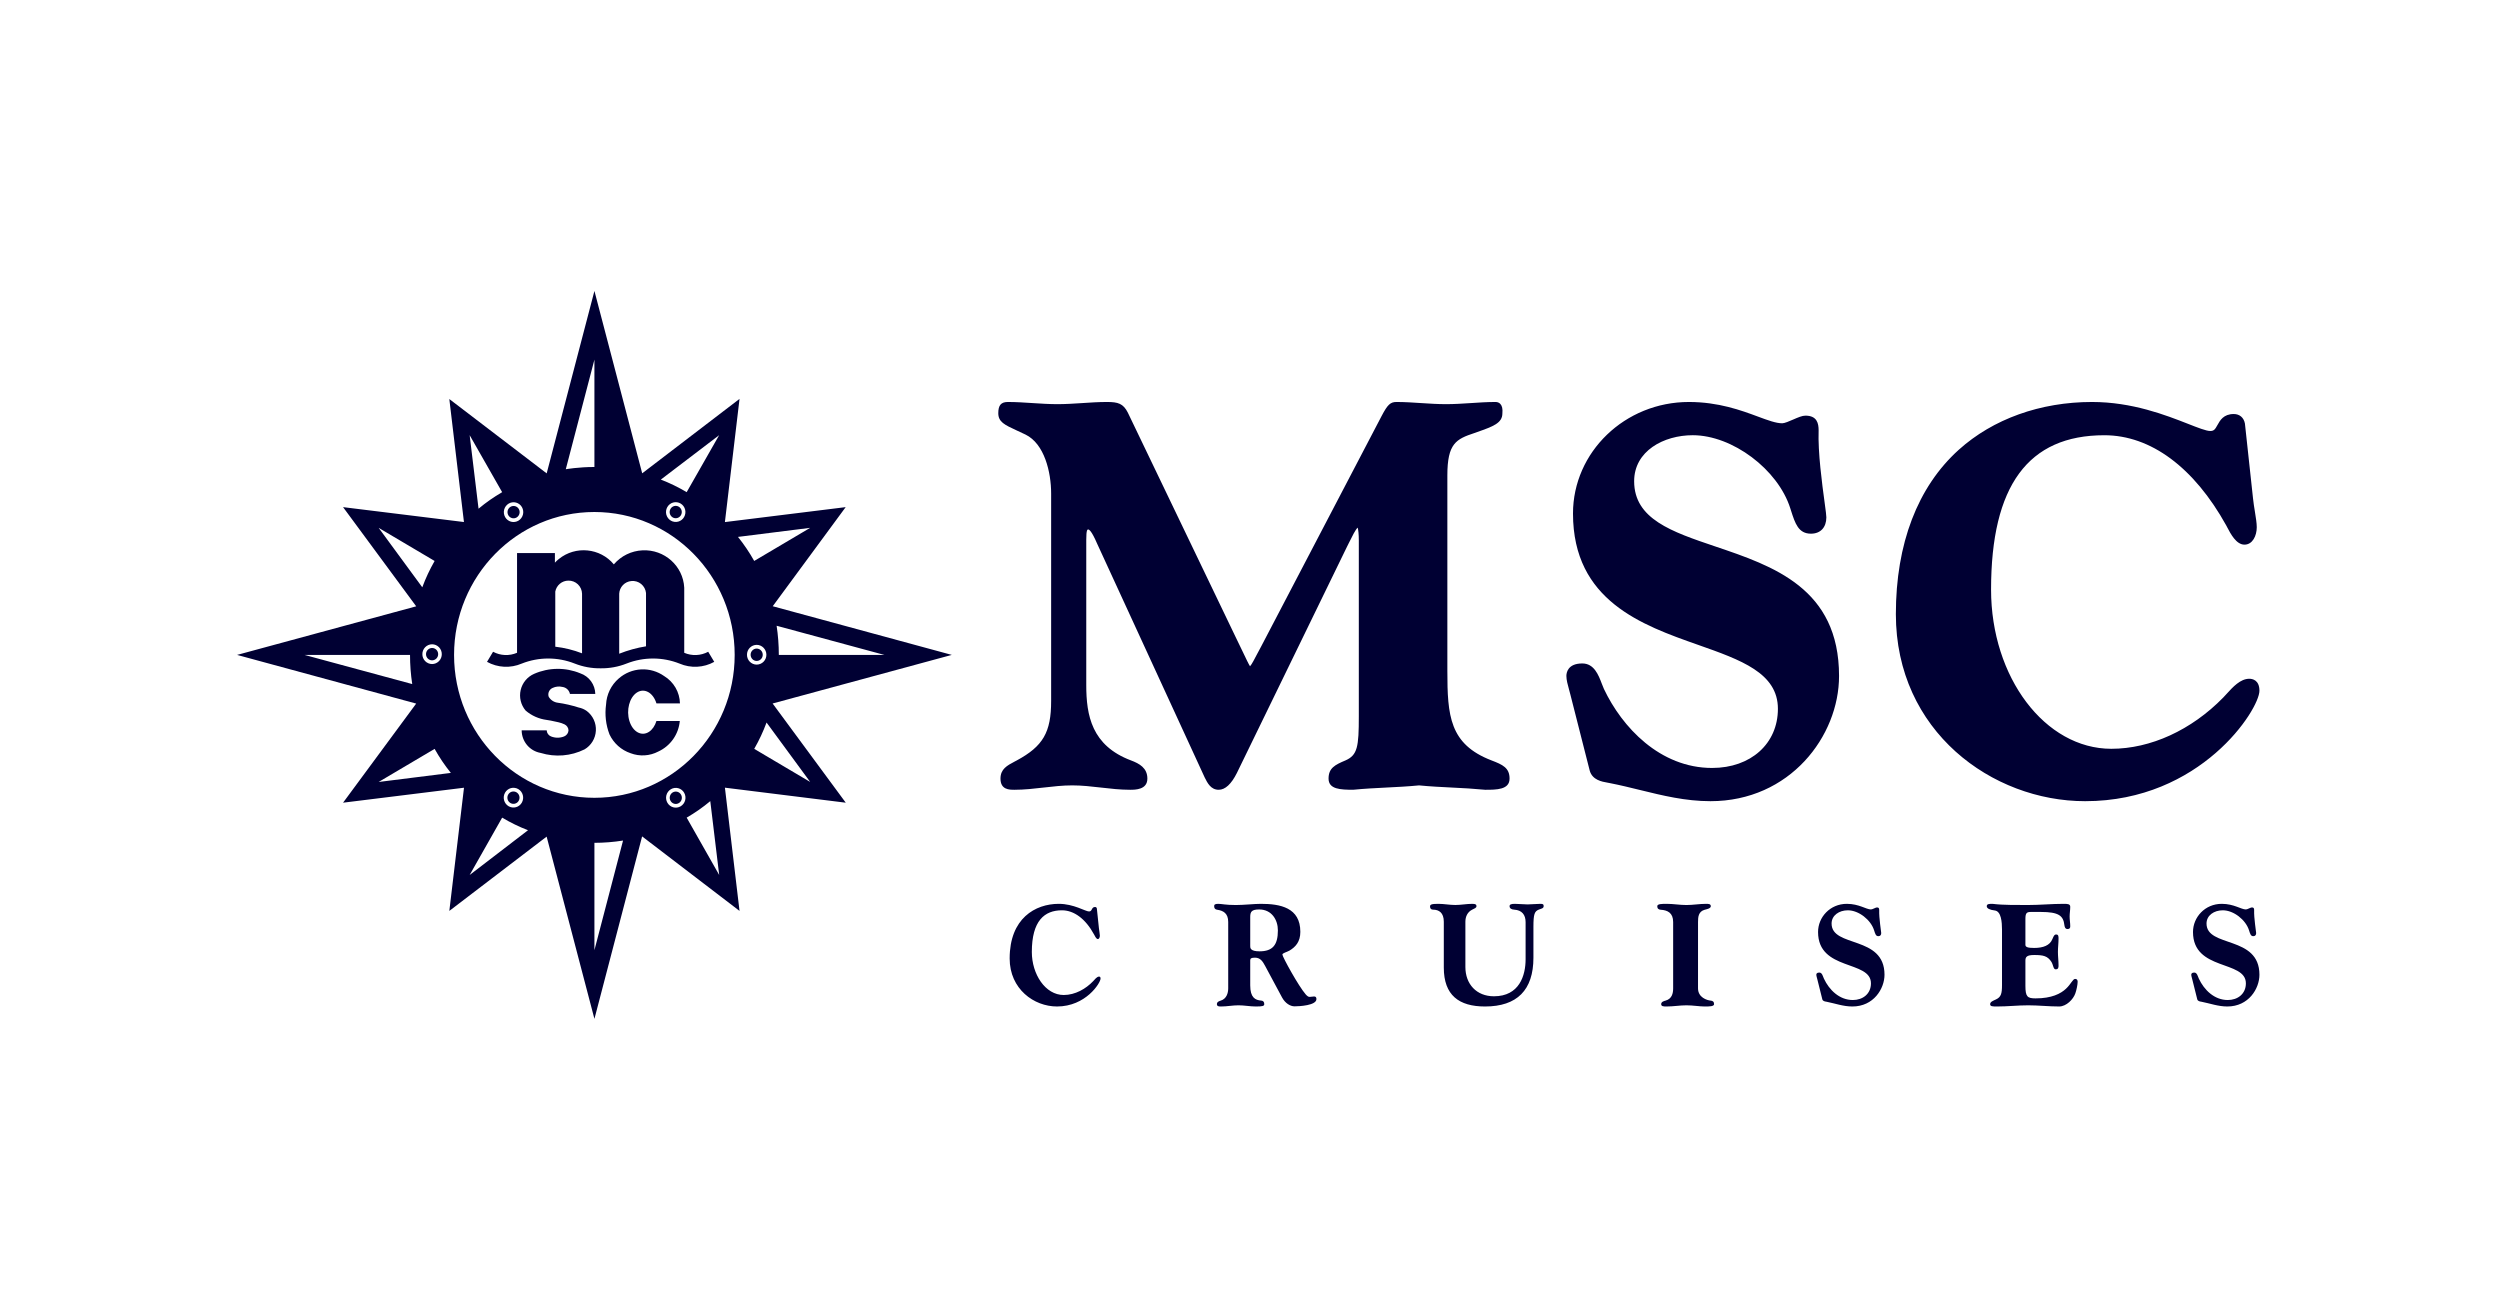
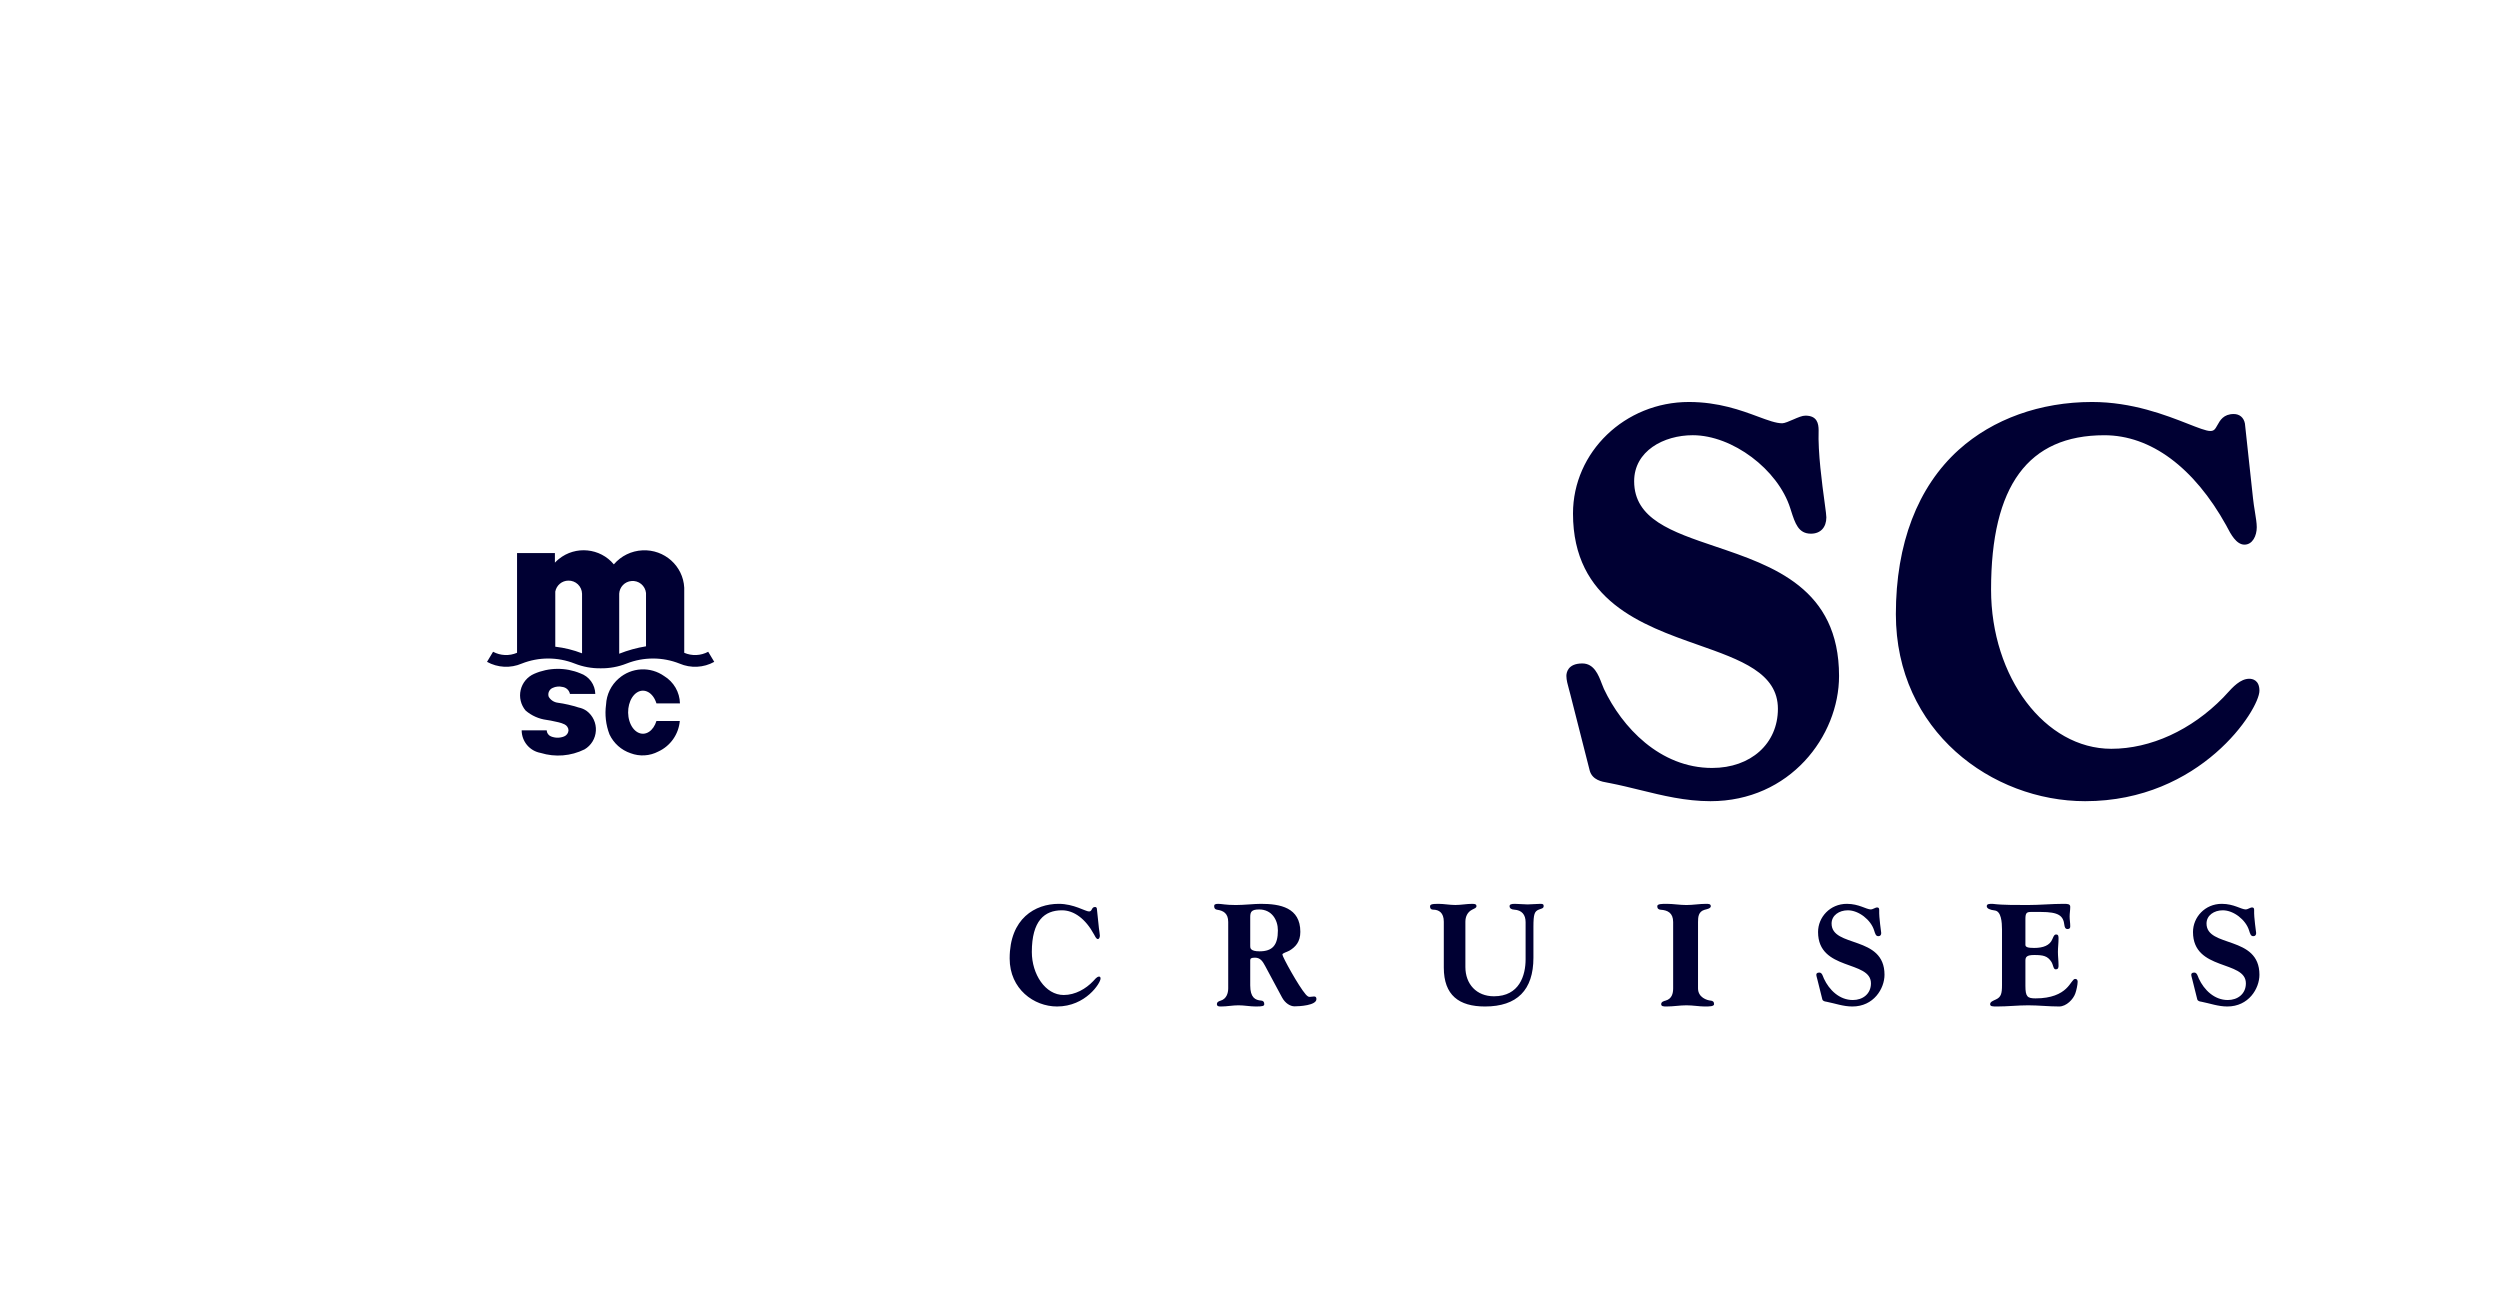
<svg xmlns="http://www.w3.org/2000/svg" width="232" height="121" viewBox="0 0 232 121" fill="none">
-   <path fill-rule="evenodd" clip-rule="evenodd" d="M134.736 73.085C133.738 73.035 132.706 72.984 131.688 72.884C130.67 72.984 129.639 73.035 128.641 73.085C127.636 73.136 126.599 73.188 125.581 73.289C124.403 73.289 123.29 73.251 123.29 72.252C123.29 71.278 123.885 70.977 124.857 70.568C125.977 70.075 126.098 69.304 126.098 66.482V50.14C126.098 49.594 126.049 49.15 125.994 48.965C125.804 49.115 125.493 49.744 125.164 50.408L124.945 50.85L114.781 71.737C114.264 72.769 113.696 73.291 113.094 73.291C112.365 73.291 112.049 72.659 111.797 72.153L101.806 50.435C101.301 49.26 101.068 49.136 100.987 49.136C100.916 49.136 100.805 49.136 100.805 50.089V63.572C100.805 66.391 101.308 69.192 104.952 70.565C105.743 70.861 106.476 71.271 106.476 72.253C106.476 73.291 105.35 73.291 104.871 73.291C103.964 73.291 103.048 73.188 102.164 73.085C101.29 72.984 100.389 72.883 99.507 72.883C98.627 72.883 97.723 72.984 96.851 73.085C95.968 73.188 95.051 73.291 94.145 73.291C93.66 73.291 92.845 73.291 92.845 72.253C92.845 71.364 93.46 71.042 94.171 70.666L94.343 70.576C96.796 69.253 97.546 67.964 97.546 65.051V45.798C97.546 43.808 96.922 41.183 95.169 40.329C94.901 40.2 94.632 40.074 94.362 39.951C93.216 39.422 92.641 39.155 92.641 38.342C92.641 37.606 92.897 37.304 93.531 37.304C94.304 37.304 95.086 37.357 95.844 37.407C96.595 37.456 97.37 37.506 98.128 37.506C98.887 37.506 99.662 37.456 100.411 37.407C101.169 37.356 101.95 37.304 102.725 37.304C103.745 37.304 104.238 37.442 104.665 38.296L114.626 59.033C114.905 59.602 115.136 60.083 115.324 60.479C115.64 61.14 115.879 61.644 116.003 61.831C116.148 61.682 116.425 61.149 116.652 60.711C116.772 60.482 116.899 60.24 117.036 59.992L128.217 38.599C128.77 37.546 129.026 37.304 129.594 37.304C130.368 37.304 131.151 37.357 131.908 37.407C132.658 37.456 133.432 37.506 134.191 37.506C134.949 37.506 135.725 37.456 136.475 37.407C137.232 37.356 138.014 37.304 138.788 37.304C138.968 37.304 139.12 37.367 139.231 37.486C139.397 37.664 139.46 37.95 139.421 38.361C139.423 39.267 138.544 39.579 137.091 40.09L136.821 40.187C135.127 40.749 134.315 41.153 134.315 44.114V62.241C134.315 66.424 134.513 69.065 138.41 70.565C139.449 70.961 140.087 71.255 140.087 72.253C140.087 73.291 138.881 73.291 137.818 73.291C136.793 73.197 135.765 73.128 134.736 73.085Z" fill="#000033" />
-   <path fill-rule="evenodd" clip-rule="evenodd" d="M47.366 74.519C47.43 74.557 47.501 74.582 47.574 74.592C47.648 74.602 47.723 74.597 47.794 74.577C47.866 74.558 47.933 74.524 47.992 74.478C48.05 74.432 48.099 74.375 48.136 74.31C48.211 74.178 48.231 74.022 48.193 73.875C48.154 73.729 48.059 73.603 47.929 73.526C47.865 73.489 47.794 73.464 47.72 73.454C47.646 73.444 47.571 73.449 47.499 73.469C47.428 73.489 47.361 73.523 47.302 73.569C47.244 73.615 47.195 73.673 47.159 73.738C47.085 73.87 47.065 74.025 47.104 74.171C47.142 74.317 47.236 74.442 47.366 74.519ZM62.989 47.021C62.925 46.983 62.854 46.959 62.781 46.949C62.707 46.939 62.632 46.944 62.561 46.963C62.489 46.983 62.422 47.017 62.363 47.062C62.305 47.108 62.256 47.165 62.22 47.23C62.144 47.362 62.124 47.519 62.162 47.666C62.201 47.812 62.296 47.938 62.426 48.016C62.694 48.174 63.038 48.079 63.194 47.804C63.269 47.672 63.289 47.517 63.251 47.37C63.213 47.224 63.119 47.098 62.989 47.021ZM71.136 67.05L75.184 72.564L69.992 69.495C70.458 68.676 70.808 67.928 71.136 67.05ZM69.32 60.761C69.319 60.641 69.341 60.522 69.385 60.411C69.43 60.301 69.496 60.2 69.579 60.114C69.663 60.029 69.762 59.961 69.872 59.914C69.981 59.867 70.099 59.843 70.218 59.842C70.717 59.842 71.121 60.255 71.121 60.761C71.121 60.88 71.099 60.999 71.054 61.11C71.009 61.221 70.942 61.322 70.859 61.407C70.775 61.492 70.675 61.56 70.565 61.606C70.455 61.652 70.337 61.676 70.218 61.677C70.099 61.676 69.981 61.652 69.872 61.605C69.762 61.558 69.663 61.491 69.58 61.406C69.496 61.32 69.43 61.22 69.386 61.109C69.341 60.998 69.319 60.88 69.32 60.761ZM75.184 48.983L69.99 52.056C69.551 51.272 69.047 50.525 68.485 49.825L75.184 48.983ZM55.159 74.036C47.966 74.036 42.137 68.1 42.137 60.776C42.137 53.454 47.966 47.514 55.159 47.514C62.349 47.514 68.178 53.454 68.178 60.776C68.178 68.1 62.348 74.036 55.159 74.036ZM63.723 75.877C64.496 75.43 65.229 74.917 65.914 74.345L66.741 81.197L63.723 75.877ZM63.161 74.827C63.059 74.887 62.946 74.926 62.828 74.941C62.711 74.957 62.592 74.949 62.477 74.918C62.363 74.887 62.256 74.833 62.163 74.76C62.069 74.687 61.991 74.596 61.933 74.493C61.812 74.282 61.779 74.032 61.841 73.797C61.903 73.562 62.054 73.361 62.262 73.237C62.364 73.177 62.478 73.138 62.595 73.122C62.713 73.106 62.832 73.115 62.947 73.146C63.061 73.177 63.169 73.231 63.262 73.304C63.356 73.377 63.434 73.468 63.492 73.572C63.613 73.783 63.645 74.033 63.583 74.268C63.521 74.503 63.37 74.704 63.161 74.827ZM55.162 88.177C55.162 88.177 55.154 78.214 55.162 78.214C56.058 78.214 56.959 78.139 57.819 78.003L55.162 88.177ZM46.866 73.564C46.924 73.46 47.002 73.369 47.096 73.296C47.19 73.222 47.297 73.168 47.411 73.137C47.526 73.106 47.645 73.098 47.763 73.114C47.881 73.129 47.994 73.168 48.096 73.228C48.529 73.481 48.676 74.043 48.428 74.482C48.369 74.586 48.291 74.677 48.197 74.75C48.104 74.823 47.997 74.877 47.882 74.908C47.768 74.939 47.648 74.947 47.531 74.932C47.413 74.916 47.3 74.878 47.197 74.818C46.989 74.694 46.839 74.493 46.777 74.258C46.715 74.024 46.747 73.775 46.866 73.564ZM43.584 81.199L46.6 75.877C47.365 76.334 48.168 76.725 48.999 77.045L43.584 81.199ZM35.138 72.567L40.332 69.495C40.795 70.315 41.255 70.998 41.839 71.726L35.138 72.567ZM35.138 48.984L40.332 52.058C39.868 52.875 39.516 53.622 39.188 54.501L35.139 48.984H35.138ZM40.998 60.705C40.999 60.825 40.976 60.944 40.931 61.055C40.887 61.166 40.821 61.267 40.737 61.353C40.653 61.438 40.553 61.506 40.443 61.553C40.333 61.599 40.215 61.623 40.096 61.624C39.977 61.623 39.859 61.599 39.749 61.552C39.639 61.506 39.539 61.438 39.456 61.352C39.372 61.267 39.306 61.166 39.261 61.055C39.217 60.944 39.194 60.825 39.196 60.705C39.195 60.586 39.217 60.467 39.262 60.357C39.307 60.246 39.373 60.145 39.457 60.06C39.54 59.975 39.64 59.907 39.749 59.861C39.859 59.814 39.977 59.79 40.096 59.789C40.215 59.789 40.333 59.814 40.443 59.86C40.553 59.907 40.652 59.974 40.736 60.059C40.82 60.145 40.886 60.245 40.931 60.356C40.976 60.467 40.998 60.586 40.998 60.705ZM46.598 45.674C45.794 46.145 45.123 46.612 44.409 47.207L43.584 40.384L46.599 45.674H46.598ZM47.207 46.732C47.309 46.671 47.422 46.632 47.54 46.616C47.658 46.601 47.778 46.608 47.892 46.64C48.007 46.671 48.114 46.724 48.208 46.798C48.302 46.871 48.38 46.962 48.438 47.066C48.558 47.277 48.59 47.527 48.528 47.761C48.466 47.996 48.315 48.197 48.107 48.32C48.005 48.381 47.891 48.42 47.773 48.436C47.656 48.452 47.536 48.444 47.421 48.413C47.307 48.381 47.199 48.328 47.106 48.254C47.012 48.181 46.934 48.09 46.876 47.986C46.757 47.775 46.725 47.526 46.786 47.291C46.848 47.057 46.999 46.856 47.207 46.732ZM55.162 33.374V43.337C53.676 43.337 52.505 43.545 52.505 43.545L55.162 33.373V33.374ZM63.486 47.977C63.428 48.082 63.35 48.173 63.256 48.247C63.163 48.32 63.055 48.374 62.941 48.406C62.826 48.437 62.706 48.445 62.588 48.429C62.471 48.414 62.357 48.374 62.254 48.314C62.047 48.19 61.896 47.989 61.834 47.755C61.773 47.521 61.806 47.271 61.925 47.061C61.983 46.957 62.061 46.865 62.155 46.792C62.248 46.718 62.356 46.664 62.47 46.633C62.585 46.602 62.705 46.594 62.822 46.609C62.94 46.625 63.053 46.664 63.156 46.724C63.588 46.976 63.736 47.539 63.486 47.977ZM66.737 40.384L63.723 45.672C62.958 45.217 62.156 44.826 61.325 44.506L66.737 40.384ZM28.259 60.776C28.259 60.776 38.05 60.769 38.05 60.776C38.05 61.689 38.12 62.606 38.255 63.482L28.259 60.776ZM82.069 60.776C82.069 60.776 72.275 60.783 72.275 60.776C72.275 59.863 72.204 58.944 72.07 58.07L82.069 60.776ZM71.699 65.284L88.326 60.775L71.709 56.259L78.479 47.062L67.271 48.449L68.628 37.017L59.596 43.924L55.163 27L50.732 43.93L41.697 37.03L43.054 48.444L31.836 47.062L38.624 56.267L22 60.776L38.622 65.292L31.836 74.49L43.059 73.101L41.698 84.532L50.728 77.638L55.163 94.549L59.588 77.618L68.628 84.532L67.272 73.096L78.487 74.49L71.699 65.284ZM39.534 60.705C39.534 61.023 39.787 61.279 40.097 61.279C40.172 61.279 40.245 61.264 40.314 61.234C40.383 61.205 40.445 61.163 40.498 61.11C40.55 61.056 40.591 60.993 40.62 60.924C40.648 60.855 40.662 60.78 40.661 60.705C40.662 60.554 40.603 60.409 40.497 60.301C40.392 60.194 40.248 60.133 40.097 60.132C39.947 60.133 39.803 60.195 39.698 60.302C39.592 60.41 39.533 60.555 39.534 60.705ZM62.431 73.535C62.302 73.612 62.208 73.738 62.169 73.884C62.13 74.031 62.15 74.186 62.225 74.318C62.381 74.594 62.726 74.689 62.995 74.528C63.125 74.451 63.219 74.325 63.258 74.179C63.296 74.032 63.276 73.876 63.2 73.745C63.164 73.68 63.115 73.622 63.056 73.577C62.998 73.531 62.931 73.497 62.859 73.478C62.788 73.458 62.713 73.453 62.639 73.463C62.566 73.473 62.496 73.497 62.431 73.535ZM70.782 60.761C70.783 60.61 70.724 60.465 70.618 60.357C70.513 60.249 70.369 60.188 70.218 60.187C70.068 60.189 69.925 60.25 69.82 60.358C69.715 60.466 69.657 60.611 69.658 60.761C69.658 61.079 69.909 61.335 70.217 61.335C70.292 61.335 70.366 61.32 70.435 61.291C70.504 61.262 70.566 61.22 70.619 61.166C70.671 61.113 70.713 61.05 70.741 60.98C70.769 60.911 70.783 60.837 70.782 60.761ZM47.94 48.023C48.07 47.946 48.164 47.82 48.203 47.674C48.242 47.528 48.222 47.372 48.148 47.24C48.112 47.175 48.063 47.118 48.004 47.072C47.946 47.026 47.879 46.992 47.807 46.973C47.735 46.954 47.66 46.949 47.587 46.959C47.513 46.969 47.442 46.993 47.378 47.031C47.248 47.108 47.154 47.234 47.115 47.38C47.077 47.527 47.097 47.683 47.173 47.815C47.209 47.879 47.258 47.936 47.316 47.981C47.375 48.027 47.442 48.06 47.513 48.08C47.585 48.099 47.659 48.104 47.733 48.094C47.806 48.085 47.877 48.06 47.94 48.023Z" fill="#000033" />
  <path fill-rule="evenodd" clip-rule="evenodd" d="M66.282 61.42C65.794 61.691 65.25 61.846 64.693 61.874C64.135 61.902 63.579 61.803 63.066 61.583C61.487 60.955 59.73 60.953 58.15 61.576C57.383 61.881 56.564 62.031 55.739 62.019C54.914 62.031 54.094 61.88 53.327 61.576C51.746 60.953 49.989 60.955 48.41 61.583C47.897 61.803 47.341 61.902 46.784 61.874C46.227 61.846 45.684 61.69 45.195 61.42L45.757 60.483C46.443 60.853 47.265 60.888 47.982 60.578V51.326H51.495V52.215C51.608 52.093 51.73 51.98 51.859 51.877C53.409 50.621 55.696 50.845 56.964 52.374C57.295 51.986 57.701 51.67 58.158 51.446C58.615 51.222 59.113 51.095 59.621 51.071C61.659 50.97 63.396 52.521 63.497 54.539V60.58C63.851 60.733 64.235 60.803 64.62 60.786C65.005 60.77 65.381 60.666 65.721 60.483L66.282 61.42ZM54.014 60.626V55.097C54.01 54.933 53.974 54.771 53.907 54.621C53.841 54.472 53.746 54.337 53.628 54.224C53.509 54.111 53.37 54.023 53.217 53.964C53.065 53.905 52.903 53.877 52.739 53.882C52.452 53.885 52.174 53.987 51.954 54.173C51.733 54.358 51.584 54.614 51.53 54.898V60.014C52.38 60.112 53.215 60.319 54.014 60.628V60.626ZM59.95 59.978V55.03C59.916 54.702 59.754 54.401 59.499 54.192C59.244 53.984 58.917 53.886 58.59 53.92C58.292 53.946 58.014 54.079 57.807 54.295C57.6 54.511 57.477 54.795 57.462 55.094V60.666C58.264 60.347 59.098 60.117 59.95 59.978ZM63.1 65.274C63.088 64.762 62.947 64.261 62.691 63.818C62.434 63.376 62.071 63.005 61.635 62.74C61.009 62.298 60.254 62.08 59.489 62.121C58.726 62.161 57.997 62.457 57.421 62.962C57.07 63.264 56.785 63.635 56.582 64.051C56.38 64.468 56.264 64.922 56.242 65.385C56.113 66.319 56.223 67.271 56.56 68.151C56.753 68.56 57.025 68.925 57.361 69.225C57.697 69.525 58.091 69.754 58.517 69.898C59.36 70.219 60.301 70.16 61.097 69.739C61.647 69.485 62.121 69.09 62.47 68.593C62.819 68.096 63.031 67.516 63.085 66.91H60.918C60.781 67.356 60.534 67.714 60.226 67.915C59.534 68.368 58.718 67.915 58.41 66.91C58.1 65.902 58.41 64.723 59.1 64.269C59.795 63.818 60.608 64.269 60.918 65.274H63.1ZM50.733 67.772C50.737 67.895 50.778 68.015 50.849 68.116C50.92 68.217 51.019 68.295 51.133 68.34C51.525 68.498 51.963 68.498 52.354 68.34C52.589 68.245 52.747 68.022 52.757 67.773C52.752 67.656 52.715 67.543 52.65 67.447C52.586 67.35 52.496 67.272 52.391 67.222C52.217 67.139 52.034 67.075 51.846 67.031C51.601 66.975 51.356 66.922 51.11 66.872C50.982 66.848 50.853 66.827 50.724 66.808C50.004 66.715 49.327 66.412 48.776 65.938C48.557 65.679 48.401 65.371 48.322 65.04C48.242 64.71 48.241 64.365 48.319 64.033C48.396 63.702 48.549 63.393 48.767 63.132C48.984 62.871 49.26 62.665 49.571 62.53C50.245 62.234 50.971 62.078 51.707 62.07C52.442 62.062 53.172 62.203 53.852 62.485C54.251 62.621 54.599 62.878 54.848 63.22C55.097 63.562 55.235 63.973 55.243 64.396H52.891C52.857 64.228 52.771 64.076 52.646 63.959C52.52 63.843 52.362 63.769 52.193 63.747C51.89 63.673 51.57 63.705 51.287 63.838C51.133 63.903 51.01 64.023 50.942 64.176C50.873 64.329 50.866 64.502 50.92 64.66C51.094 64.959 51.399 65.163 51.747 65.211C52.409 65.302 53.062 65.454 53.699 65.657C53.971 65.71 54.225 65.82 54.449 65.978C54.73 66.19 54.955 66.469 55.103 66.789C55.251 67.11 55.317 67.462 55.297 67.814C55.277 68.167 55.171 68.509 54.987 68.811C54.804 69.112 54.549 69.363 54.246 69.542C52.978 70.17 51.52 70.287 50.169 69.871C49.677 69.783 49.231 69.525 48.91 69.142C48.589 68.758 48.412 68.274 48.41 67.773L50.733 67.772ZM158.729 74.35C156.413 74.35 154.269 73.823 152.198 73.313C151.28 73.088 150.33 72.854 149.376 72.669C149.314 72.655 149.251 72.645 149.184 72.632C148.658 72.541 147.778 72.388 147.528 71.522L145.73 64.453C145.697 64.307 145.651 64.146 145.603 63.977C145.489 63.566 145.36 63.101 145.36 62.73C145.36 62.458 145.465 61.568 146.838 61.568C147.932 61.568 148.341 62.644 148.641 63.432C148.708 63.612 148.774 63.784 148.843 63.931C150.518 67.477 154.037 71.266 158.884 71.266C162.478 71.266 164.99 69.008 164.99 65.776C164.99 62.453 161.551 61.241 157.569 59.838C152.403 58.018 145.974 55.755 145.974 47.655C145.974 41.947 150.799 37.304 156.729 37.304C159.487 37.304 161.593 38.086 163.131 38.657C164.071 39.006 164.816 39.281 165.393 39.281C165.604 39.281 166.05 39.091 166.406 38.934C166.856 38.739 167.242 38.571 167.544 38.571C168.628 38.571 168.768 39.301 168.768 39.936C168.695 41.996 169.09 44.908 169.327 46.649C169.434 47.443 169.485 47.832 169.485 48.009C169.485 48.945 168.939 49.526 168.058 49.526C166.894 49.526 166.59 48.58 166.206 47.382L166.138 47.168C164.99 43.555 160.761 40.388 157.089 40.388C154.385 40.388 151.649 41.855 151.649 44.657C151.649 48.166 155.134 49.344 159.173 50.709C164.56 52.53 170.664 54.594 170.664 62.73C170.664 68.319 166.101 74.35 158.729 74.35ZM193.502 74.35C184.864 74.35 175.936 67.858 175.936 56.995C175.936 50.458 177.954 45.185 181.772 41.741C184.948 38.881 189.34 37.304 194.145 37.304C197.869 37.304 200.984 38.524 203.048 39.332C203.956 39.689 204.74 39.996 205.109 39.996C205.462 39.996 205.562 39.837 205.777 39.449C206.016 39.016 206.343 38.421 207.293 38.421C207.835 38.421 208.225 38.751 208.329 39.307L209.079 46.242C209.121 46.65 209.188 47.072 209.255 47.482C209.343 48.03 209.427 48.546 209.427 48.924C209.427 49.727 209.035 50.543 208.284 50.543C207.525 50.543 206.999 49.535 206.686 48.934C206.65 48.867 206.623 48.809 206.597 48.764C203.601 43.365 199.582 40.39 195.286 40.39C188.211 40.39 184.771 45.075 184.771 54.711C184.771 62.859 189.778 69.488 195.931 69.488C199.576 69.488 203.361 67.755 206.314 64.734C206.42 64.628 206.528 64.505 206.643 64.379C207.205 63.761 207.906 62.989 208.731 62.989C209.015 62.989 209.675 63.099 209.675 64.101C209.675 65.831 204.244 74.35 193.502 74.35ZM101.979 86.13C102.005 86.385 102.067 86.665 102.067 86.825C102.067 86.973 102.004 87.145 101.878 87.145C101.725 87.145 101.586 86.825 101.535 86.731C100.734 85.249 99.655 84.476 98.548 84.476C96.935 84.476 95.754 85.437 95.754 88.346C95.754 90.399 96.999 92.336 98.714 92.336C99.781 92.336 100.772 91.761 101.444 91.053C101.597 90.894 101.789 90.627 101.993 90.627C102.093 90.627 102.131 90.692 102.131 90.814C102.131 91.215 100.76 93.402 98.09 93.402C95.957 93.402 93.696 91.787 93.696 88.946C93.696 85.223 96.071 83.876 98.256 83.876C99.655 83.876 100.722 84.584 101.064 84.584C101.382 84.584 101.267 84.169 101.624 84.169C101.737 84.169 101.775 84.249 101.789 84.317L101.979 86.13ZM116.021 87.805C116.021 87.968 116.021 88.283 116.881 88.283C118.092 88.283 118.588 87.709 118.588 86.34C118.588 85.355 118.009 84.398 116.855 84.398C116.141 84.398 116.021 84.616 116.021 85.109V87.805ZM113.978 85.559C113.978 84.753 113.52 84.506 112.955 84.424C112.781 84.398 112.674 84.315 112.674 84.096C112.674 83.96 112.727 83.876 113.05 83.876C113.373 83.876 113.735 83.986 114.689 83.986C115.417 83.986 116.411 83.876 117.001 83.876C118.803 83.876 120.671 84.219 120.671 86.478C120.671 87.408 120.215 87.885 119.663 88.216C119.394 88.365 119.006 88.446 119.006 88.584C119.006 88.79 120.51 91.526 121.169 92.279C121.304 92.43 121.411 92.512 121.531 92.512C121.679 92.512 121.828 92.472 121.948 92.472C122.11 92.472 122.164 92.567 122.164 92.717C122.164 93.306 120.577 93.388 120.135 93.388C119.743 93.388 119.274 93.113 118.977 92.568L117.405 89.639C117.176 89.214 116.961 88.872 116.465 88.872C116.116 88.872 116.021 88.94 116.021 89.117V91.445C116.021 92.567 116.477 92.814 117.042 92.854C117.217 92.869 117.324 92.964 117.324 93.183C117.324 93.361 117.164 93.402 116.545 93.402C116.007 93.402 115.469 93.292 114.932 93.292C114.394 93.292 113.857 93.402 113.319 93.402C113.131 93.402 112.929 93.402 112.929 93.183C112.929 92.964 113.158 92.895 113.291 92.855C113.815 92.691 113.978 92.171 113.978 91.719V85.559ZM133.985 85.538C133.985 84.699 133.537 84.416 132.983 84.416C132.812 84.416 132.707 84.308 132.707 84.132C132.707 83.943 132.825 83.876 133.472 83.876C133.999 83.876 134.526 83.983 135.053 83.983C135.58 83.983 136.107 83.876 136.635 83.876C136.951 83.876 137.016 83.956 137.016 84.092C137.016 84.254 136.834 84.308 136.621 84.415C136.188 84.633 135.988 85.051 135.988 85.538V89.74C135.988 91.32 137.016 92.455 138.638 92.455C140.998 92.455 141.576 90.523 141.576 89.023V85.578C141.576 84.89 141.236 84.457 140.509 84.415C140.285 84.403 140.088 84.309 140.088 84.092C140.088 83.93 140.247 83.876 140.576 83.876C140.971 83.876 141.367 83.93 141.762 83.93C142.157 83.93 142.553 83.876 142.947 83.876C143.211 83.876 143.251 83.93 143.251 84.092C143.251 84.308 143.015 84.323 142.79 84.415C142.407 84.579 142.302 84.821 142.302 85.998V88.875C142.302 91.874 140.787 93.402 137.808 93.402C135.396 93.402 133.985 92.361 133.985 89.794V85.538ZM157.576 91.719C157.576 92.568 158.412 92.827 158.747 92.856C158.944 92.869 159.066 92.964 159.066 93.184C159.066 93.402 158.625 93.402 158.185 93.402C157.713 93.402 157.107 93.293 156.498 93.293C155.89 93.293 155.284 93.402 154.676 93.402C154.387 93.402 154.158 93.402 154.158 93.183C154.158 92.964 154.416 92.895 154.569 92.855C155.161 92.691 155.268 92.171 155.268 91.719V85.561C155.268 84.712 154.751 84.464 154.113 84.424C153.915 84.412 153.794 84.315 153.794 84.096C153.794 83.876 154.235 83.876 154.676 83.876C155.284 83.876 155.89 83.986 156.499 83.986C157.107 83.986 157.713 83.876 158.322 83.876C158.535 83.876 158.763 83.876 158.763 84.096C158.763 84.315 158.351 84.383 158.199 84.424C157.607 84.589 157.577 85.109 157.577 85.561L157.576 91.719ZM168.648 90.881C168.623 90.761 168.555 90.574 168.555 90.454C168.555 90.361 168.608 90.253 168.834 90.253C169.099 90.253 169.165 90.614 169.258 90.814C169.748 91.868 170.699 92.802 171.943 92.802C172.871 92.802 173.624 92.229 173.624 91.254C173.624 89.08 168.716 90.133 168.716 86.49C168.716 85.116 169.827 83.876 171.387 83.876C172.512 83.876 173.187 84.397 173.624 84.397C173.77 84.397 174.061 84.209 174.179 84.209C174.351 84.209 174.39 84.289 174.39 84.462C174.365 85.224 174.577 86.439 174.577 86.585C174.577 86.757 174.498 86.878 174.312 86.878C174.075 86.878 174.021 86.664 173.915 86.331C173.61 85.357 172.487 84.476 171.48 84.476C170.674 84.476 169.971 84.943 169.971 85.703C169.971 87.972 174.882 86.772 174.882 90.455C174.882 91.749 173.875 93.402 171.903 93.402C171.057 93.402 170.315 93.123 169.509 92.963C169.376 92.937 169.165 92.924 169.111 92.736L168.648 90.881ZM185.786 86.257C185.786 85.586 185.715 84.56 185.114 84.492C184.67 84.437 184.371 84.314 184.371 84.095C184.371 83.876 184.613 83.876 184.898 83.876C185.999 84.011 187.102 83.971 188.201 83.985C189.302 83.985 190.405 83.876 191.505 83.876C191.834 83.876 192.119 83.876 192.119 84.148C192.119 84.451 192.062 84.751 192.062 85.052C192.062 85.353 192.119 85.654 192.119 85.956C192.119 86.106 192.077 86.216 191.861 86.216C191.633 86.216 191.59 85.969 191.575 85.846C191.475 84.984 191.061 84.629 189.387 84.629H188.459C188.058 84.629 187.958 84.751 187.958 85.285V87.681C187.958 87.899 188.201 87.969 188.774 87.969C189.604 87.969 190.231 87.736 190.461 87.147C190.619 86.764 190.676 86.721 190.819 86.721C191.032 86.721 191.032 86.914 191.032 87.106C191.032 87.517 190.975 87.927 190.975 88.337C190.975 88.748 191.032 89.16 191.032 89.568C191.032 89.761 191.032 89.954 190.761 89.954C190.545 89.954 190.545 89.542 190.374 89.268C190.018 88.707 189.604 88.625 188.774 88.625C188.086 88.625 187.958 88.804 187.958 89.145V91.485C187.958 92.498 188.144 92.65 188.902 92.65C190.404 92.65 191.233 92.211 191.718 91.76C192.206 91.307 192.348 90.843 192.577 90.843C192.748 90.843 192.806 90.966 192.806 91.103C192.806 91.377 192.69 91.911 192.591 92.185C192.404 92.731 191.761 93.402 191.09 93.402C190.131 93.402 189.173 93.293 188.216 93.293C187.257 93.293 186.3 93.402 185.343 93.402C184.899 93.402 184.685 93.402 184.685 93.183C184.685 92.964 184.971 92.869 185.228 92.746C185.699 92.527 185.786 92.198 185.786 91.417V86.257ZM203.442 90.881C203.417 90.761 203.349 90.574 203.349 90.454C203.349 90.361 203.402 90.253 203.628 90.253C203.893 90.253 203.959 90.614 204.051 90.814C204.542 91.868 205.493 92.802 206.737 92.802C207.665 92.802 208.418 92.229 208.418 91.254C208.418 89.08 203.51 90.133 203.51 86.49C203.51 85.116 204.621 83.876 206.181 83.876C207.306 83.876 207.981 84.397 208.418 84.397C208.564 84.397 208.855 84.209 208.973 84.209C209.145 84.209 209.184 84.289 209.184 84.462C209.159 85.224 209.371 86.439 209.371 86.585C209.371 86.757 209.292 86.878 209.106 86.878C208.869 86.878 208.815 86.664 208.709 86.331C208.404 85.357 207.281 84.476 206.274 84.476C205.468 84.476 204.765 84.943 204.765 85.703C204.765 87.972 209.675 86.772 209.675 90.455C209.675 91.749 208.669 93.402 206.697 93.402C205.851 93.402 205.109 93.123 204.302 92.963C204.17 92.937 203.959 92.924 203.905 92.736L203.442 90.881Z" fill="#000033" />
</svg>